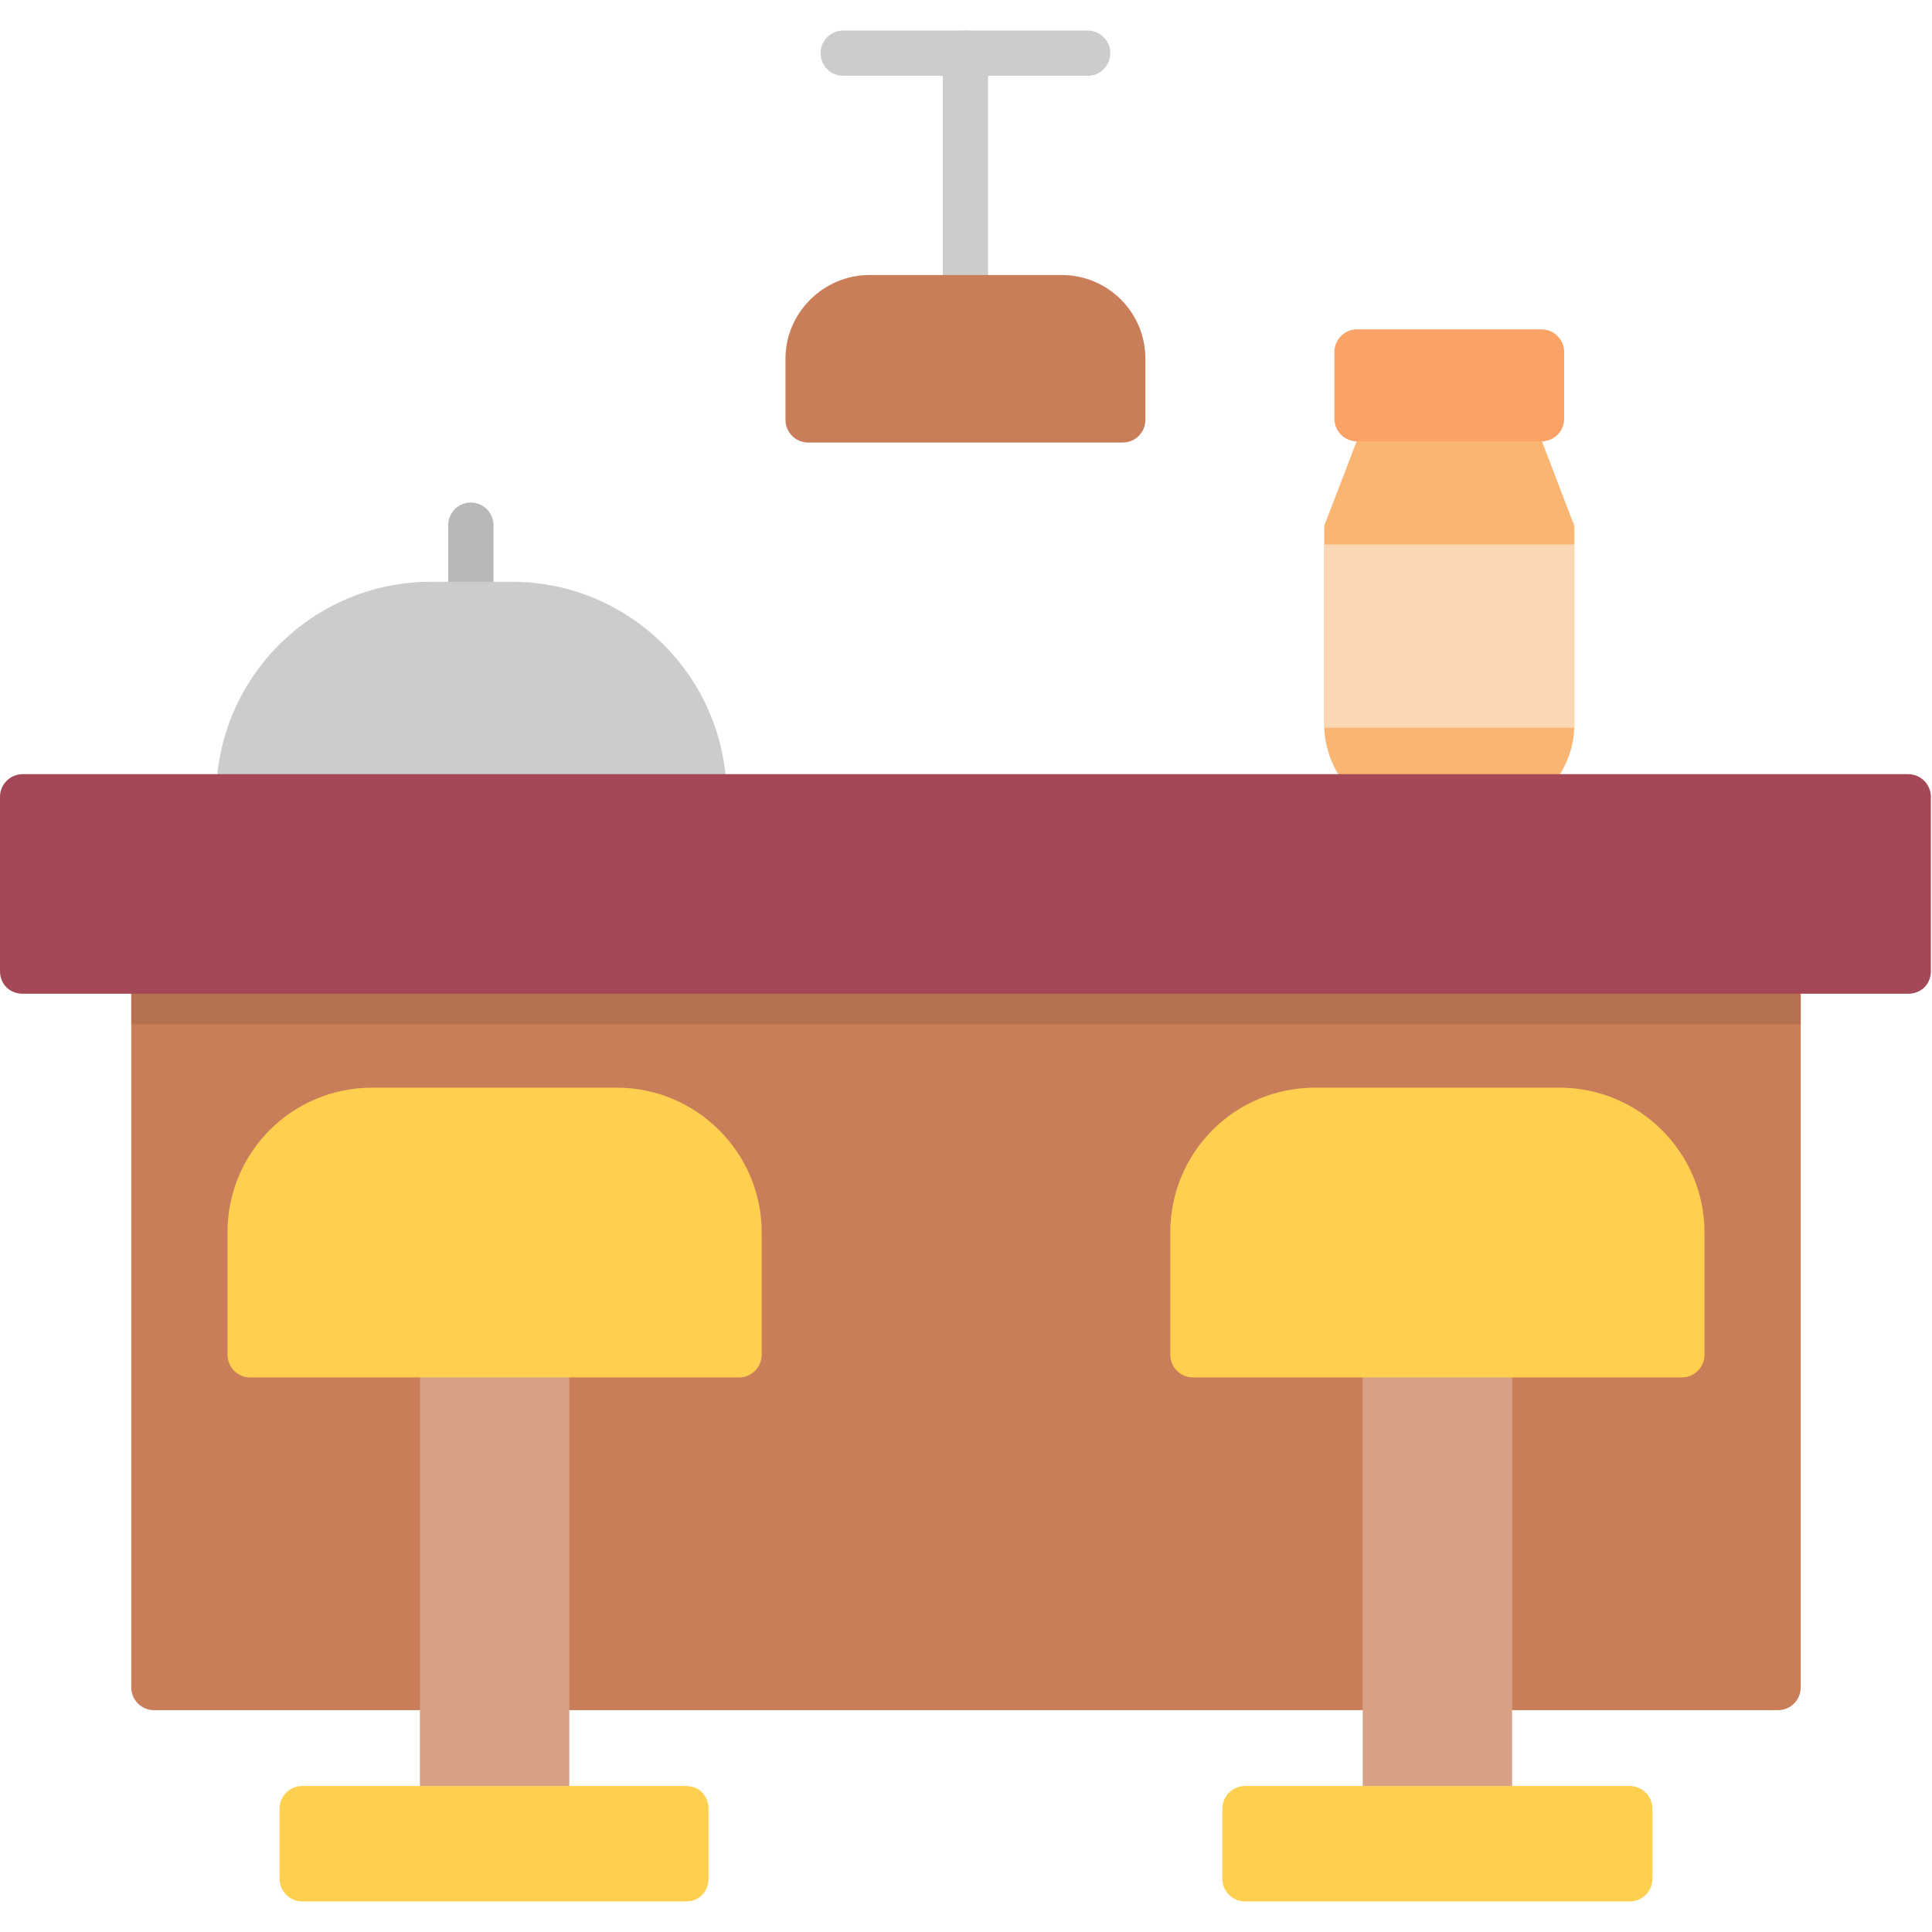
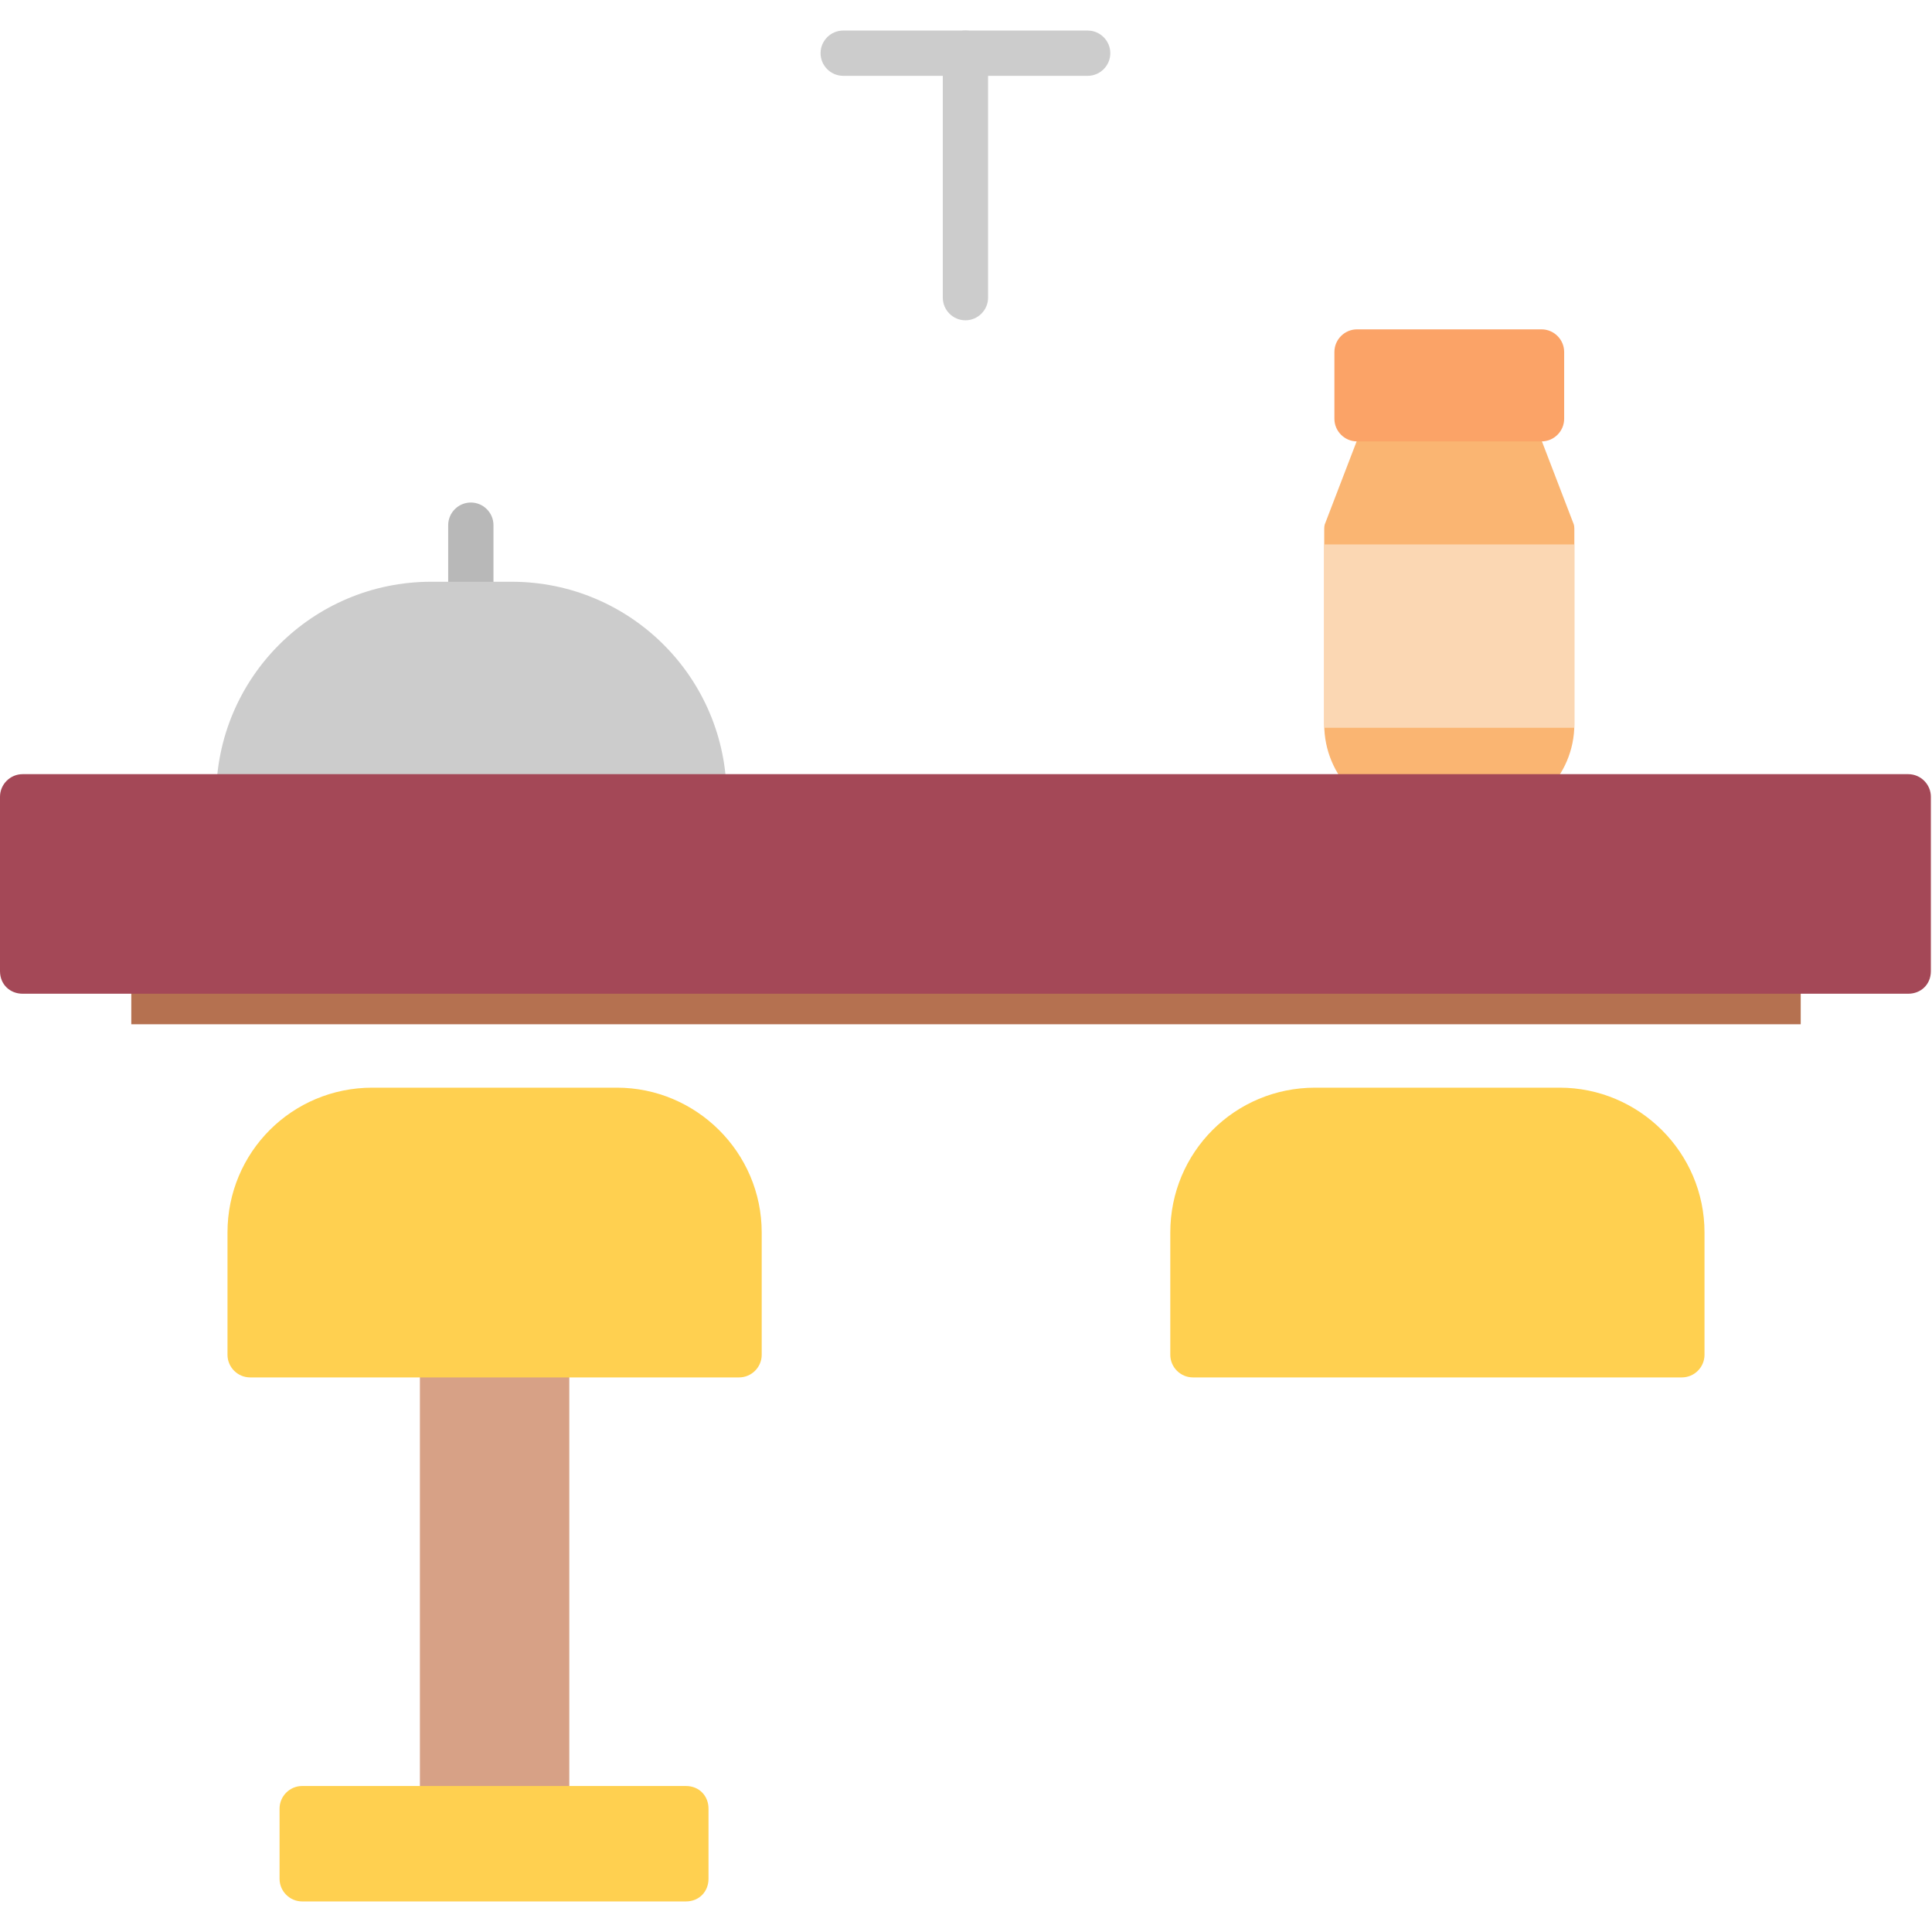
<svg xmlns="http://www.w3.org/2000/svg" clip-rule="evenodd" fill-rule="evenodd" height="512" image-rendering="optimizeQuality" shape-rendering="geometricPrecision" text-rendering="geometricPrecision" viewBox="0 0 1707 1707" width="512">
  <g id="Layer_x0020_1">
    <g id="_476098472">
      <path d="m416 554c-11 0-20-9-20-20v-70c0-11 9-20 20-20s20 9 20 20v70c0 11-9 20-20 20z" fill="#b8b8b8" />
      <path d="m1307 724h-53c-47 0-84-38-84-84v-171c0-3 0-5 1-7l38-99c3-8 11-13 19-13h105c8 0 16 5 19 13l38 99c1 2 1 4 1 7v171c0 46-38 84-84 84z" fill="#fab572" />
      <path d="m1170 643c0-1 0-2 0-3v-159h221v159 3z" fill="#fbd7b3" />
      <path d="m1362 390h-163c-11 0-20-9-20-20v-59c0-11 9-20 20-20h163c11 0 20 9 20 20v59c0 11-9 20-20 20z" fill="#fba367" />
      <path d="m622 724h-411c-11 0-20-9-20-20 0-105 85-190 190-190h71c105 0 190 85 190 190 0 11-9 20-20 20z" fill="#ccc" />
      <path d="m853 283c-11 0-20-9-20-20v-216c0-11 9-20 20-20s20 9 20 20v216c0 11-9 20-20 20z" fill="#ccc" />
-       <path d="m992 391h-278c-11 0-20-9-20-20v-54c0-41 34-74 74-74h170c41 0 74 33 74 74v54c0 11-9 20-20 20z" fill="#c97d59" />
      <path d="m961 67h-216c-11 0-20-9-20-20s9-20 20-20h216c11 0 20 9 20 20s-9 20-20 20z" fill="#ccc" />
-       <path d="m1571 1511h-255c-11 0-20-9-20-20v-294c0-11 9-20 20-20h150v-88c0-48-40-88-88-88h-216c-49 0-88 40-88 88v88h150c11 0 20 9 20 20v294c0 11-9 20-20 20h-741c-11 0-20-9-20-20v-294c0-11 9-20 20-20h150v-88c0-48-40-88-88-88h-216c-49 0-88 40-88 88v88h149c12 0 20 9 20 20v294c0 11-8 20-20 20h-254c-11 0-20-9-20-20v-633c0-11 9-20 20-20h1435c11 0 20 9 20 20v633c0 11-9 20-20 20z" fill="#c97d59" />
      <path d="m116 905v-47c0-11 9-20 20-20h1435c11 0 20 9 20 20v47z" fill="#b57150" />
      <path d="m1686 878h-1666c-11 0-20-8-20-20v-154c0-11 9-20 20-20h1666c11 0 20 9 20 20v154c0 12-9 20-20 20z" fill="#a44857" />
      <path d="m483 1618h-93c-11 0-19-9-19-20v-401c0-11 8-20 19-20h93c11 0 20 9 20 20v401c0 11-9 20-20 20z" fill="#d7a186" />
      <path d="m653 1217h-432c-11 0-20-9-20-20v-108c0-71 57-128 128-128h216c70 0 128 57 128 128v108c0 11-9 20-20 20z" fill="#ffd050" />
      <path d="m606 1680h-339c-11 0-20-9-20-20v-62c0-11 9-20 20-20h339c12 0 20 9 20 20v62c0 11-8 20-20 20z" fill="#ffd050" />
-       <path d="m1316 1618h-92c-11 0-20-9-20-20v-401c0-11 9-20 20-20h92c11 0 20 9 20 20v401c0 11-9 20-20 20z" fill="#d7a186" />
      <g fill="#ffd050">
        <path d="m1486 1217h-432c-11 0-20-9-20-20v-108c0-71 57-128 128-128h216c70 0 128 57 128 128v108c0 11-9 20-20 20z" />
-         <path d="m1440 1680h-340c-11 0-20-9-20-20v-62c0-11 9-20 20-20h340c11 0 20 9 20 20v62c0 11-9 20-20 20z" />
      </g>
    </g>
  </g>
</svg>